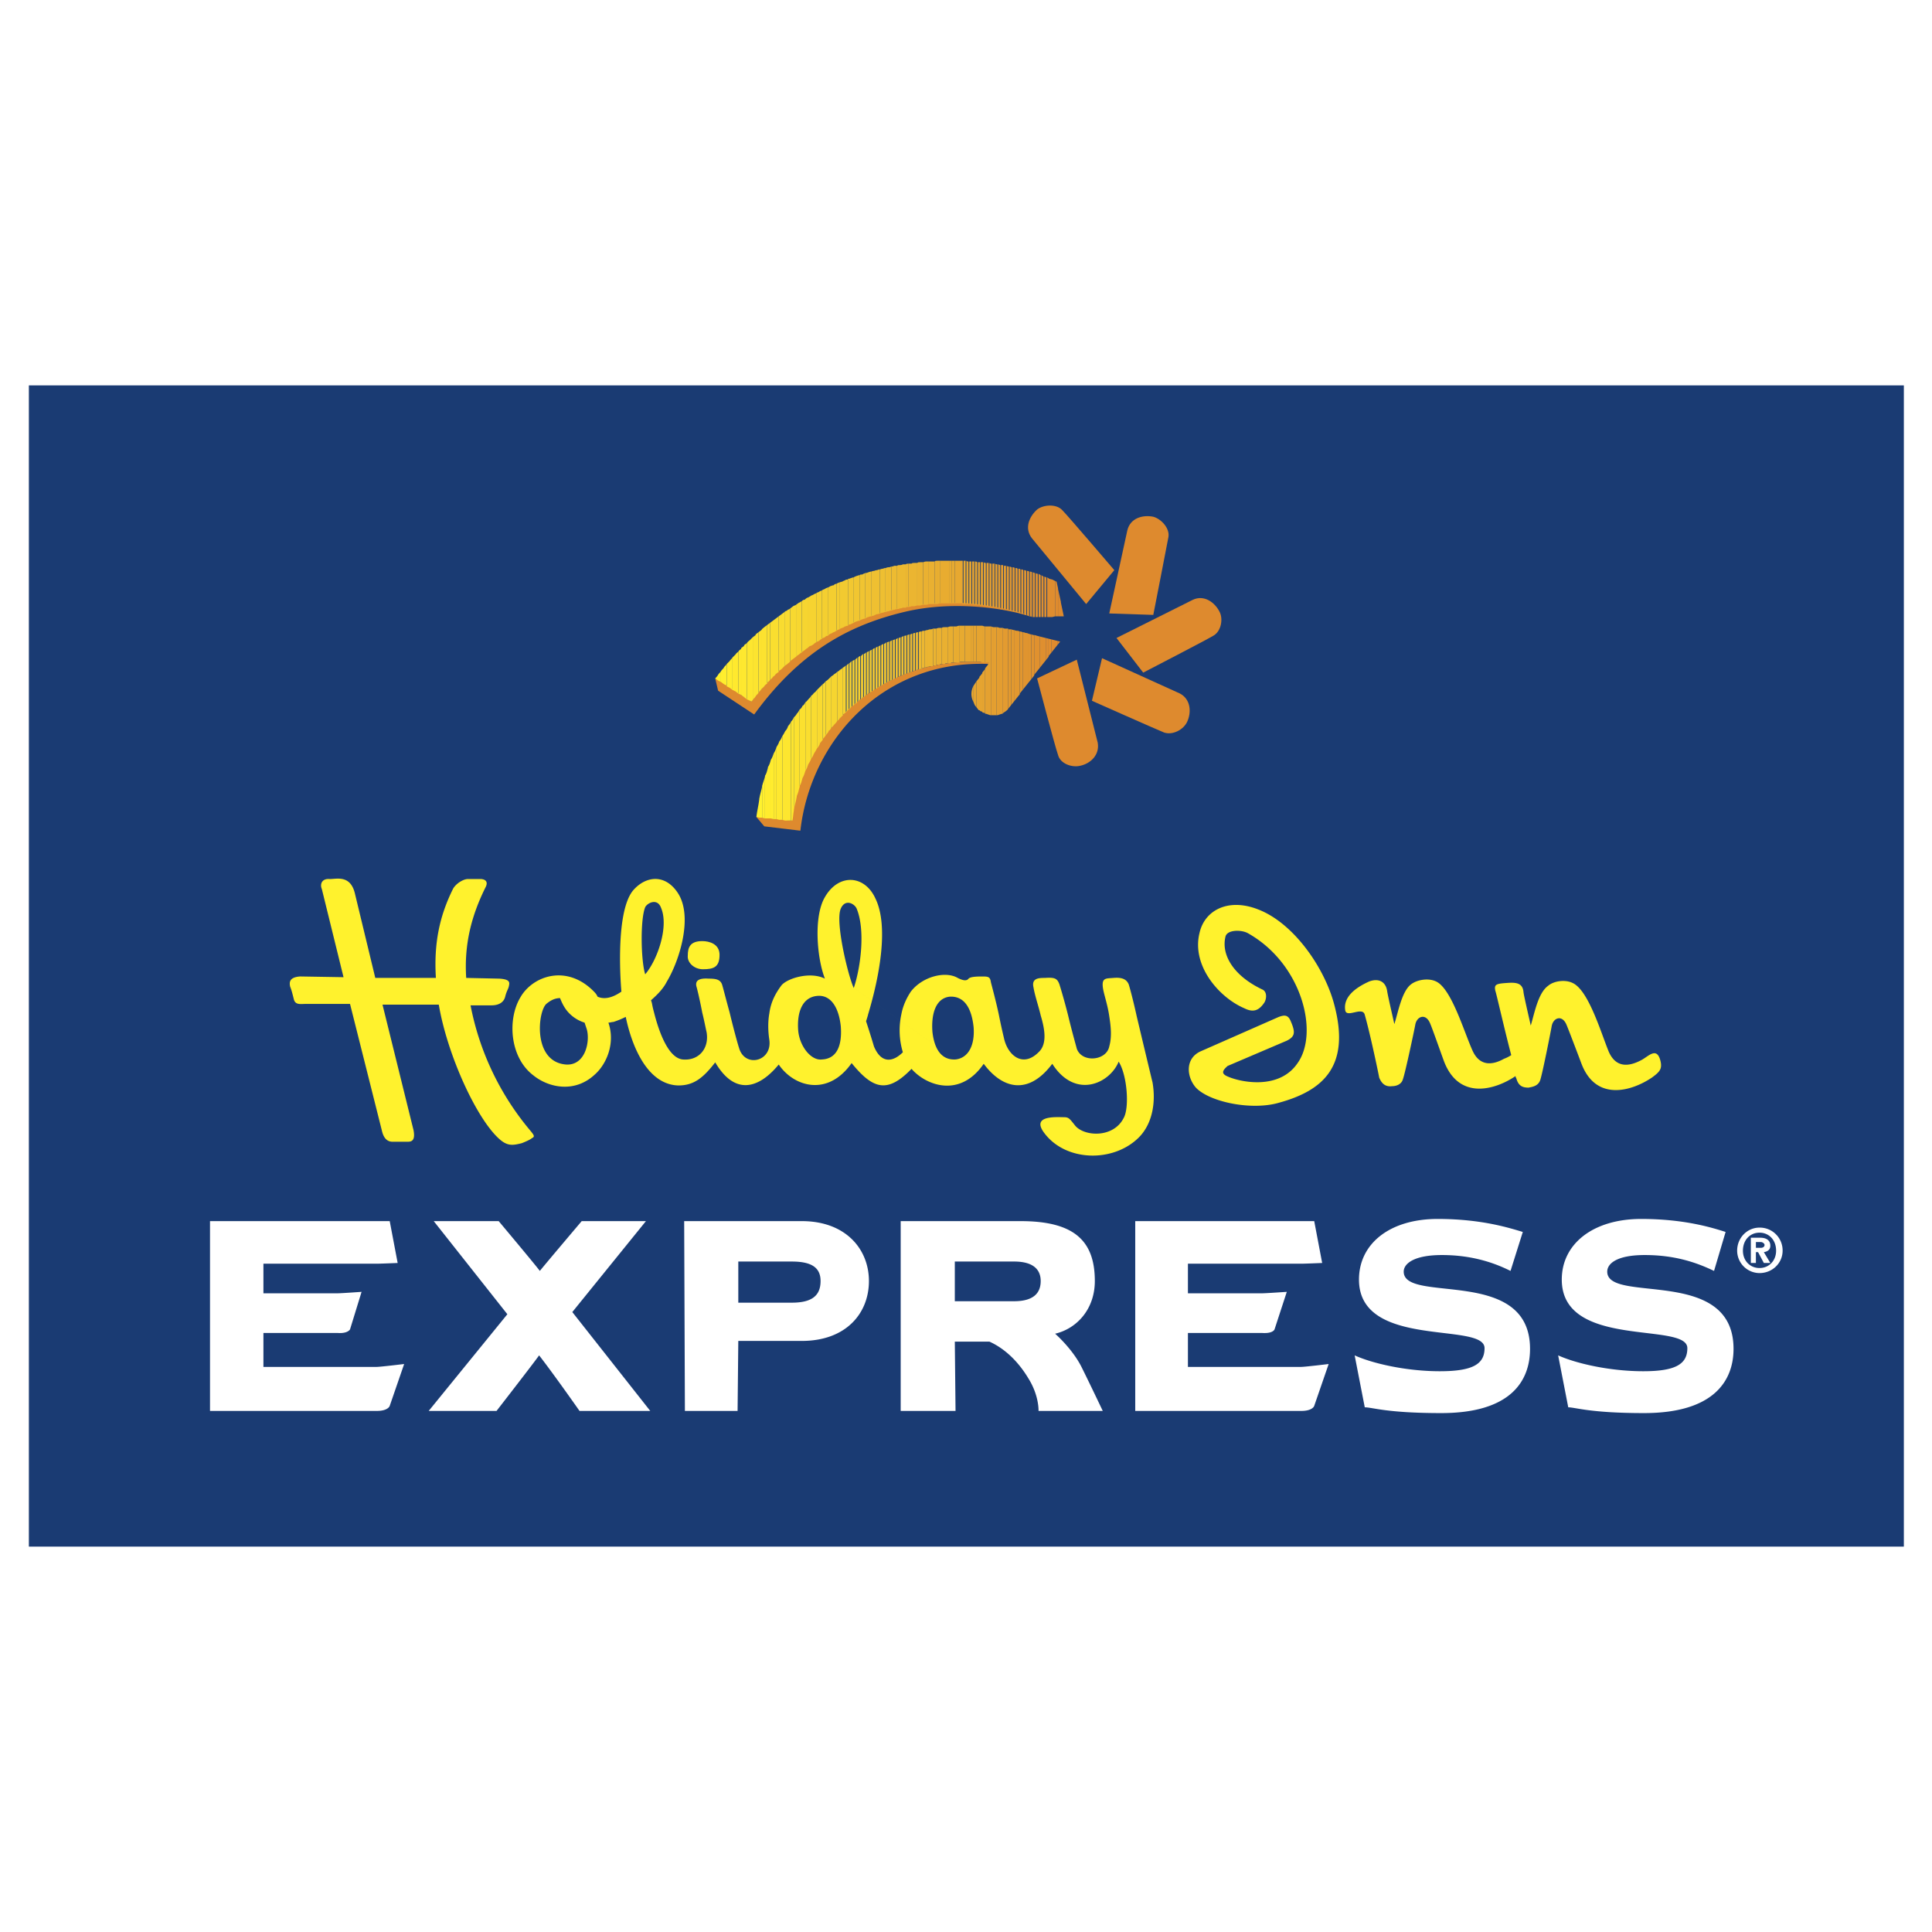
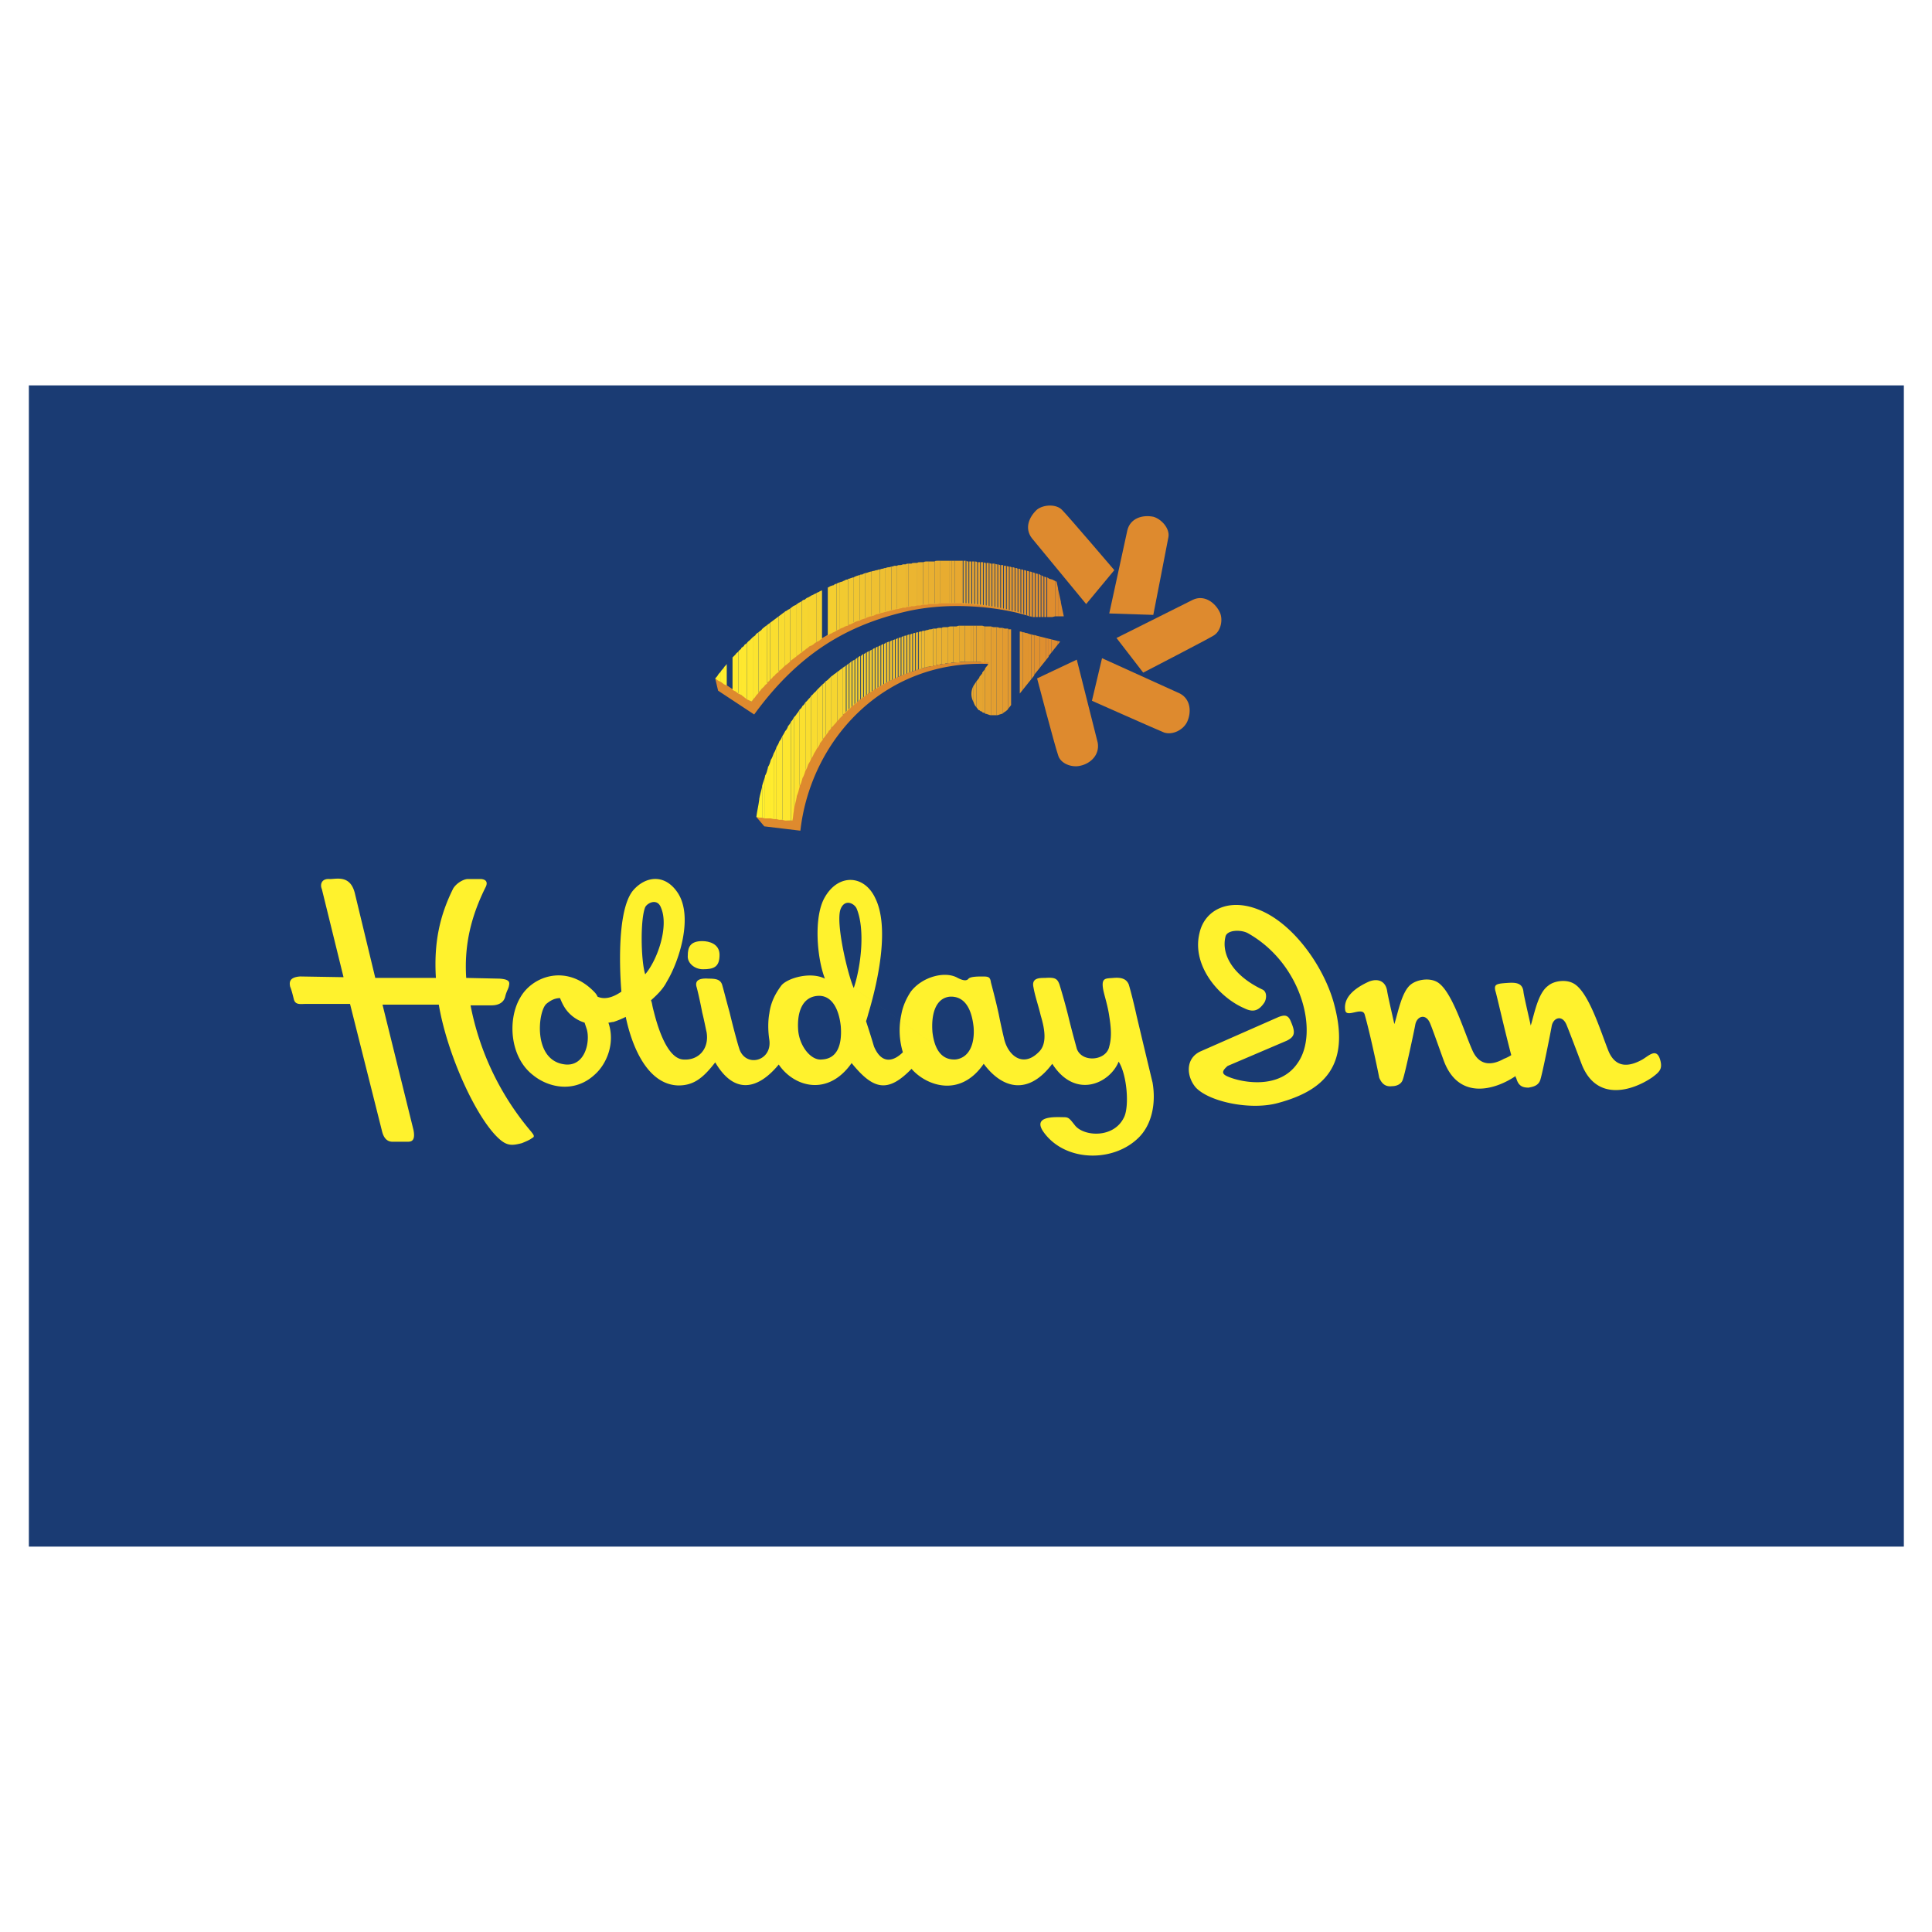
<svg xmlns="http://www.w3.org/2000/svg" width="2500" height="2500" viewBox="0 0 192.744 192.744">
  <g fill-rule="evenodd" clip-rule="evenodd">
    <path fill="#fff" d="M0 0h192.744v192.744H0V0z" />
    <path fill="#1a3b73" d="M189.936 154.296H2.88V38.448h187.056v115.848z" />
    <path d="M70.128 96.696c1.08 0 1.656-.216 1.656-1.44 0-1.08-1.008-1.368-1.728-1.368-1.224 0-1.44.648-1.44 1.44-.072.72.648 1.368 1.512 1.368z" fill="#fff22d" />
    <path d="M114.984 108c-.072-.288-.936-3.889-1.584-6.624-.361-1.656-.721-2.952-.793-3.168-.215-.504-.648-.72-1.512-.648-.791.072-1.295-.071-1.008 1.296.145.648.432 1.513.576 2.521.145.936.287 2.016 0 3.024-.289 1.439-2.736 1.655-3.24.216-.072-.288-.504-1.8-.863-3.312a62.053 62.053 0 0 0-.865-3.096c-.215-.576-.432-.72-1.439-.648-.576 0-1.367 0-1.152.937.145.863.504 1.872.721 2.808.432 1.44.648 2.88-.217 3.672-1.584 1.584-3.096.288-3.455-1.439a59.083 59.083 0 0 1-.504-2.304c-.289-1.368-.721-2.952-.793-3.24-.072-.504-.215-.576-.791-.576-.504 0-1.224 0-1.44.216-.216.288-.648.144-1.08-.072-1.224-.72-3.528-.144-4.68 1.368-.432.648-.792 1.44-.936 2.232a7.558 7.558 0 0 0 .144 3.815c-.864.864-2.088 1.296-2.88-.575a89.934 89.934 0 0 0-.792-2.521c.072-.216.144-.432.216-.72 1.08-3.601 2.088-8.712.72-11.521-1.08-2.376-3.672-2.52-5.04-.144-1.152 1.944-.792 6.12 0 8.136-1.44-.72-3.672-.072-4.32.648-.648.863-1.08 1.728-1.224 2.808-.144.792-.144 1.729 0 2.664.288 2.16-2.448 2.808-3.024.792-.144-.433-.576-2.017-.936-3.528-.36-1.296-.648-2.447-.72-2.664-.144-.647-.647-.72-1.368-.72-1.008-.072-1.368.216-1.224.792.072.216.36 1.44.576 2.592.216.864.36 1.656.432 1.944.288 1.656-.792 2.88-2.376 2.736-1.44-.145-2.376-2.736-2.88-4.753-.216-.791-.144-.791-.288-1.151.648-.576 1.224-1.152 1.584-1.872 1.224-2.016 2.664-6.48 1.08-8.856-1.296-1.944-3.24-1.656-4.464-.216-1.872 2.304-1.152 10.08-1.152 10.08-.936.648-1.728.792-2.376.504a1.506 1.506 0 0 0-.288-.432c-2.736-2.88-6.192-1.656-7.416.504-1.296 2.16-1.08 5.976 1.296 7.776 1.512 1.224 4.104 1.8 6.12-.072 1.152-1.008 2.088-3.097 1.368-5.185.145 0 .36-.071.504-.071a8.918 8.918 0 0 0 1.225-.504c.647 3.096 2.231 6.768 5.256 6.84 1.512 0 2.448-.72 3.672-2.304 1.944 3.312 4.32 2.663 6.336.216 1.512 2.231 4.896 3.239 7.272-.145 2.16 2.664 3.6 3.024 5.976.576 1.44 1.656 4.824 2.952 7.201-.504 1.871 2.52 4.463 3.168 6.84 0 2.303 3.6 5.76 1.944 6.623-.216.865 1.368 1.08 4.607.504 5.615-1.008 2.017-3.887 1.873-4.824.793-.576-.721-.646-.864-1.15-.864-.721 0-3.312-.216-1.945 1.584 2.16 2.88 6.912 2.952 9.432.432 1.293-1.296 1.725-3.384 1.365-5.472zm-58.536-1.8c-3.312-.288-2.808-5.257-1.944-6.048.432-.36.864-.576 1.368-.576.144.359.36.863.72 1.296a3.663 3.663 0 0 0 1.728 1.151l.216.648c.36 1.225-.144 3.673-2.088 3.529zm7.92-15.696c.216-.432 1.224-.936 1.584.072.792 1.872-.36 5.184-1.584 6.624-.432-1.368-.504-5.472 0-6.696zm17.64 15.192c-1.08.144-2.232-1.296-2.376-2.88-.145-1.873.432-3.312 1.872-3.457 1.296-.144 2.16 1.009 2.376 3.024.144 1.873-.36 3.241-1.872 3.313zm3.168-7.128c-.576-1.225-1.872-6.625-1.296-7.92.432-1.008 1.368-.504 1.584 0 .864 2.088.432 5.76-.288 7.92l10.152 7.128c-1.296.071-2.088-.864-2.304-2.736-.144-1.872.36-3.384 1.728-3.528 1.368-.072 2.161 1.008 2.377 3.024.143 1.8-.505 3.096-1.801 3.24l-10.152-7.128zM122.473 106.344c-.576.504-.648.792.072 1.08 1.367.576 5.111 1.296 6.91-1.368 2.16-3.023.434-9.936-4.967-12.96-.648-.36-2.088-.36-2.232.36-.432 1.8.793 3.888 3.672 5.256.504.216.432.936.217 1.296-.576.864-1.152 1.008-2.016.576-2.521-1.08-5.258-4.248-4.465-7.488.504-2.304 2.881-3.528 5.832-2.376 3.6 1.368 6.695 5.904 7.633 9.576 1.584 6.048-1.08 8.496-5.545 9.72-2.736.792-6.912-.072-8.279-1.512-.938-1.08-1.08-2.88.432-3.6l7.848-3.456c.432-.145.863-.288 1.152.359.504 1.152.504 1.584-.361 2.017l-5.903 2.52zM150.768 105.264c-.648-2.447-1.512-6.264-1.584-6.408-.145-.647.072-.72 1.152-.792.936-.071 1.584 0 1.656.937.072.504.648 2.952.721 3.312.359-1.151.719-3.239 1.727-3.96.576-.504 1.729-.647 2.449-.288 1.584.721 2.807 4.896 3.6 6.841.719 1.655 2.016 1.512 3.24.863.719-.359 1.584-1.439 1.943.145.145.72-.072 1.008-.863 1.584-2.018 1.368-5.617 2.447-7.057-1.44-.217-.576-1.225-3.239-1.439-3.744-.432-1.151-1.369-.792-1.512.072-.072.433-.938 4.824-1.152 5.4-.217.575-.793.647-1.152.72-.576 0-1.008-.145-1.225-.936 0 0-.072-.072-.072-.217-2.016 1.368-5.615 2.448-7.127-1.439-.217-.576-1.152-3.24-1.369-3.744-.432-1.152-1.367-.792-1.512.072-.072.432-1.008 4.823-1.223 5.399-.145.576-.721.72-1.08.72-.576.072-1.008-.144-1.297-.863 0-.072-.863-4.248-1.439-6.264-.217-.864-1.801.359-1.945-.433-.215-1.296.938-2.231 2.377-2.88.936-.36 1.656 0 1.801.936.07.504.646 2.952.719 3.312.361-1.08.721-3.24 1.656-3.96.648-.504 1.801-.648 2.52-.288 1.512.72 2.736 4.896 3.602 6.84.719 1.656 2.016 1.512 3.168.864.213-.073.502-.217.717-.361z" fill="#fff22d" />
    <path d="M34.272 97.488l-4.32-.072c-1.152.072-1.08.647-1.008 1.008.144.36.216.648.36 1.224.144.648.648.505 1.296.505h4.32l3.168 12.6c.144.648.432 1.152 1.08 1.152h1.44c.36 0 .864 0 .648-1.152l-3.096-12.528h5.616c.864 5.112 3.888 11.664 6.192 13.536.72.576 1.224.504 2.088.288.36-.144.864-.36 1.008-.504.36-.144.144-.36-.072-.648a27.484 27.484 0 0 1-6.048-12.6h2.088c.72 0 1.225-.288 1.368-.864.144-.576.288-.72.36-1.008.072-.36.216-.72-.937-.792l-3.312-.072c-.216-3.312.504-6.191 1.944-9.072.144-.288.216-.72-.432-.792h-1.368c-.36 0-1.08.36-1.439.936-1.368 2.736-1.944 5.472-1.729 8.928H37.44l-2.016-8.352c-.432-1.944-1.8-1.512-2.521-1.512-.792-.072-1.008.504-.792 1.008l2.161 8.783z" fill="#fff22d" />
-     <path d="M175.176 124.92h.217l.576 1.08h.646l-.646-1.08c.432-.072.646-.288.646-.648 0-.504-.359-.792-1.008-.792h-.936V126h.504v-1.08h.001zm0-1.008h.504c.145 0 .359.144.359.288 0 .216-.215.288-.359.288h-.504v-.576zm-1.871.863a2.242 2.242 0 0 0 2.23 2.232c1.297 0 2.305-1.008 2.305-2.232a2.275 2.275 0 0 0-2.305-2.304c-1.223.001-2.23 1.008-2.23 2.304h.576c0-1.079.719-1.8 1.654-1.8.938 0 1.656.721 1.656 1.8 0 1.009-.719 1.729-1.656 1.729-.936 0-1.654-.72-1.654-1.729h-.576zM26.28 129.023v-2.951h11.304c.36 0 2.088-.072 2.088-.072l-.792-4.176H20.952v18.936h16.632c1.152 0 1.296-.504 1.296-.504l1.44-4.176s-2.376.288-2.736.288H26.28v-3.384h7.416c1.008.071 1.224-.36 1.224-.36l1.152-3.744s-2.016.144-2.376.144H26.28v-.001zM118.512 129.023v-2.951h11.305c.359 0 2.088-.072 2.088-.072l-.793-4.176h-17.856v18.936h16.561c1.152 0 1.295-.504 1.295-.504l1.441-4.176s-2.377.288-2.736.288h-11.305v-3.384h7.416c1.08.071 1.225-.36 1.225-.36l1.223-3.744s-2.088.144-2.447.144h-7.417v-.001zM42.768 140.76l7.848-9.647-7.344-9.288h6.48s3.744 4.464 4.104 4.968c.576-.72 4.176-4.968 4.176-4.968h6.408l-7.344 9.071 7.776 9.864h-7.056s-2.52-3.6-4.032-5.544c-.504.72-4.248 5.544-4.248 5.544h-6.768zM73.584 140.76h-5.256l-.072-18.936h11.735c4.393 0 6.696 2.808 6.696 5.976 0 3.24-2.304 5.976-6.696 5.976h-6.336l-.071 6.984zm.072-10.8h5.328c1.944 0 2.88-.648 2.88-2.16 0-1.368-.936-1.944-2.88-1.944h-5.328v4.104zM135.145 135.216c1.727.792 5.111 1.584 8.496 1.584 3.311 0 4.463-.72 4.463-2.304 0-2.664-12.527.144-12.527-6.84 0-3.601 3.096-6.049 7.848-6.049 4.465 0 7.271.937 8.496 1.297l-1.225 3.888c-1.584-.792-3.814-1.584-6.84-1.584-2.807 0-3.816.864-3.816 1.656 0 3.239 12.602-.576 12.602 7.704 0 3.096-1.801 6.407-8.857 6.407-5.471 0-6.84-.575-7.631-.575l-1.009-5.184zM155.447 135.216c1.729.792 5.113 1.584 8.496 1.584 3.24 0 4.393-.72 4.393-2.304 0-2.664-12.527.144-12.527-6.84 0-3.601 3.168-6.049 7.92-6.049 4.463 0 7.271.937 8.424 1.297L171 126.792c-1.656-.792-3.816-1.584-6.912-1.584-2.809 0-3.744.864-3.744 1.656 0 3.239 12.6-.576 12.6 7.704 0 3.096-1.871 6.407-8.928 6.407-5.4 0-6.84-.575-7.561-.575l-1.008-5.184zM110.016 140.76s-1.367-2.88-2.16-4.464c-.936-1.8-2.592-3.24-2.592-3.24 2.16-.504 3.961-2.448 3.961-5.256 0-4.104-2.16-5.976-7.416-5.976H89.856v18.936h5.472l-.072-6.912h3.457c1.439.648 2.807 1.872 3.887 3.672 1.08 1.729 1.008 3.24 1.008 3.24h6.408zm-8.856-10.944h-5.904v-3.961h5.904c2.088 0 2.664.937 2.664 1.944 0 1.081-.576 2.017-2.664 2.017z" fill="#fff" />
    <path d="M98.641 66.24c-10.584-.432-17.785 7.704-18.792 16.632l-3.6-.432-.792-.936h.216l3.312.36c1.008-8.928 8.64-15.84 17.856-15.84.576 0 1.296 0 1.873.072l-.073.144zM71.352 67.68l.288 1.224 3.6 2.376c4.464-6.12 9.288-8.928 15.264-10.296 4.824-1.08 9.936-.288 12.455.576a12.12 12.12 0 0 0-1.367-.504c-2.52-.647-4.679-.936-6.768-.936-8.063 0-15.336 3.888-19.872 9.864l-3.384-2.232-.216-.072zM105.48 63.936v.432l.288-.36-.288-.072z" fill="#de8a2e" />
    <path fill="#de8b2e" d="M105.191 63.864v.864l.289-.36v-.432l-.289-.072zM104.904 63.792v1.296l.287-.36v-.864l-.287-.072z" />
    <path fill="#df8d2f" d="M104.615 63.72v1.728l.289-.36v-1.296l-.289-.072z" />
    <path fill="#df8d2f" d="M104.328 63.648v2.232l.287-.36v-1.8l-.287-.072z" />
    <path fill="#df8f2f" d="M104.039 63.576v2.664l.289-.36v-2.232l-.289-.072zM103.752 63.504V66.6l.287-.36v-2.664l-.287-.072z" />
    <path fill="#e0912f" d="M103.465 63.432v3.528l.287-.36v-3.096l-.287-.072zM103.176 63.36v3.96l.289-.36v-3.528l-.217-.072h-.072z" />
    <path d="M102.889 63.288v4.464l.287-.36V63.36c-.145 0-.217-.072-.287-.072z" fill="#e0922f" />
-     <path d="M102.6 63.216v4.896l.289-.36v-4.464c-.145 0-.217-.072-.289-.072zM102.312 63.144v5.328l.287-.36v-4.896c-.144-.072-.214-.072-.287-.072zM102.023 63.072v5.76l.289-.36v-5.328c-.144-.072-.216-.072-.289-.072z" fill="#e0942f" />
+     <path d="M102.6 63.216v4.896l.289-.36v-4.464c-.145 0-.217-.072-.289-.072zM102.312 63.144v5.328l.287-.36v-4.896c-.144-.072-.214-.072-.287-.072zM102.023 63.072v5.76l.289-.36v-5.328c-.144-.072-.216-.072-.289-.072" fill="#e0942f" />
    <path d="M101.736 63v6.192l.287-.36v-5.76c-.142-.072-.214-.072-.287-.072z" fill="#e1962f" />
-     <path d="M101.447 62.928v6.696l.289-.36V63c-.144-.072-.216-.072-.289-.072zM101.16 62.856v7.128l.287-.36v-6.696c-.142 0-.215-.072-.287-.072z" fill="#e2982f" />
-     <path d="M100.871 62.784v7.56l.289-.36v-7.128c-.144 0-.217-.072-.289-.072z" fill="#e2992f" />
    <path d="M100.584 62.784v7.92l.287-.36v-7.56h-.287z" fill="#e2992f" />
    <path d="M100.297 62.712v8.28c.07-.072.215-.145.287-.288v-7.992h-.287zM100.008 62.64v8.568a1 1 0 0 1 .289-.216v-8.28c-.145 0-.217-.072-.289-.072z" fill="#e39b30" />
    <path d="M99.721 62.64v8.64c.07 0 .143-.072.287-.072V62.64h-.287zM99.432 62.568v8.784c.072 0 .145 0 .289-.072v-8.64c-.145-.072-.217-.072-.289-.072z" fill="#e39d30" />
    <path d="M99.145 62.568v8.784h.287v-8.784h-.287zM98.855 62.496v8.856h.289v-8.784c-.144 0-.216-.072-.289-.072z" fill="#e49f30" />
    <path d="M98.568 62.496v3.6h.072l-.072.144v5.04c.072 0 .145.072.287.072v-8.856h-.287zM98.279 62.496v3.6h.289v-3.6h-.289zm0 4.176v4.536c.072 0 .145 0 .289.072v-4.968l-.289.36z" fill="#e4a130" />
    <path d="M97.992 62.424v3.672h.287v-3.6c-.142 0-.215-.072-.287-.072zm0 4.68v3.96c.072 0 .145.072.287.072v-4.392l-.287.36z" fill="#e5a330" />
    <path d="M97.703 62.424v3.6c.072 0 .145 0 .289.072v-3.672h-.289zm0 5.112v3.312c.072.072.145.145.289.145v-3.816l-.289.359zM97.416 62.424v3.6h.287v-3.6h-.287zm0 5.544v2.592c.072.072.145.216.217.288h.07v-3.24l-.287.36z" fill="#e5a430" />
    <path d="M97.129 62.424v3.6h.287v-3.6h-.287zm0 5.976v1.656c.07.216.143.36.287.504v-2.592l-.287.432z" fill="#e5a430" />
    <path d="M96.84 62.424v3.6h.289v-3.6h-.289zm.289 7.632V68.4a1.69 1.69 0 0 0 0 1.656z" fill="#e6a630" />
    <path d="M96.552 62.424v3.6h.288v-3.6h-.288zM96.264 62.424v3.6h.288v-3.6h-.288z" fill="#e7a830" />
    <path d="M95.976 62.424v3.6h.288v-3.6h-.288zM95.688 62.424v3.672c.072-.072.144-.072.288-.072v-3.6h-.288z" fill="#e7aa30" />
    <path d="M95.4 62.496v3.6h.288v-3.672c-.144 0-.216.072-.288.072zM95.112 62.496v3.6h.288v-3.6h-.288z" fill="#e8ac30" />
    <path d="M94.824 62.496v3.672c.072-.072.145-.072.288-.072v-3.6h-.288zM94.536 62.568v3.6h.288v-3.672c-.144 0-.216.072-.288.072z" fill="#e8ae30" />
    <path d="M94.248 62.568v3.672c.072-.072.144-.072.288-.072v-3.6h-.288zM93.96 62.64v3.6h.288v-3.672c-.144 0-.216 0-.288.072z" fill="#e9b031" />
    <path d="M93.672 62.64v3.672c.072 0 .144-.072.288-.072v-3.6h-.288zM93.384 62.712v3.672c.072-.072.144-.072.288-.072V62.64c-.144 0-.216.072-.288.072z" fill="#eab131" />
    <path d="M93.096 62.712v3.672h.288v-3.672h-.288z" fill="#eab331" />
    <path d="M92.808 62.784v3.672h.288v-3.744c-.144.072-.216.072-.288.072zM92.52 62.856v3.672c.072 0 .144 0 .288-.072v-3.672c-.144 0-.216.072-.288.072zM92.232 62.928V66.6c.072 0 .144 0 .288-.072v-3.672c-.144 0-.216.072-.288.072z" fill="#ebb531" />
    <path d="M91.944 63v3.672c.072 0 .144 0 .288-.072v-3.672c-.144 0-.216 0-.288.072z" fill="#ecb731" />
    <path d="M91.656 63.072v3.744c.072-.072.145-.072.288-.072V63c-.144 0-.216 0-.288.072zM91.368 63.144v3.744c.072-.072.144-.072.216-.072v-3.744c-.072 0-.144 0-.216.072z" fill="#ecb931" />
    <path d="M91.08 63.216v3.744c.072 0 .144-.072.216-.072v-3.744c-.072 0-.144 0-.216.072zM90.792 63.288v3.816c.072-.072.144-.072.216-.144v-3.744c-.072 0-.144.072-.216.072z" fill="#edbb31" />
    <path d="M90.504 63.36v3.816c.072 0 .144-.072.216-.072v-3.816c-.072 0-.144.072-.216.072zM90.216 63.432v3.888c.072-.072.144-.072.216-.144V63.36c-.072.072-.144.072-.216.072z" fill="#eebd31" />
    <path d="M89.928 63.576v3.815c.072 0 .144-.072.216-.072v-3.888c-.072.073-.144.073-.216.145zM89.64 63.648v3.888c.072-.072.144-.072.216-.145v-3.815c-.072 0-.144.072-.216.072z" fill="#eebf31" />
    <path d="M89.352 63.792v3.888c.072-.072.144-.072.216-.144v-3.888c-.072.072-.144.072-.216.144zM89.064 63.864v3.96c.072-.072.144-.072.216-.145v-3.888c-.072.001-.144.073-.216.073z" fill="#efc031" />
    <path d="M88.776 64.008v3.96c.072-.072.144-.144.216-.144v-3.96c-.072.072-.144.072-.216.144zM88.488 64.08v4.032c.072-.072.145-.144.216-.144v-3.96c-.072 0-.144.072-.216.072z" fill="#f0c231" />
    <path d="M88.2 64.224v4.032c.072-.072.144-.072.216-.144V64.08c-.072.072-.144.144-.216.144z" fill="#f0c431" />
    <path d="M87.912 64.368V68.4c.072 0 .144-.072.216-.144v-4.032c-.072.072-.144.072-.216.144zM87.624 64.512v4.104l.216-.216v-4.032c-.072.072-.144.072-.216.144zM87.336 64.656v4.104c.072-.072.144-.072.216-.144v-4.104c-.072 0-.144.072-.216.144z" fill="#f1c631" />
    <path d="M87.048 64.8v4.176l.216-.216v-4.104c-.072 0-.144.072-.216.144z" fill="#f2c831" />
    <path d="M86.76 64.944v4.176c.072-.072.144-.072.216-.145V64.8c-.072.072-.144.072-.216.144zM86.472 65.088v4.248l.216-.216v-4.176c-.072.072-.144.072-.216.144z" fill="#f2ca30" />
    <path d="M86.184 65.232v4.32l.216-.216v-4.248c-.072.072-.144.144-.216.144zM85.896 65.448v4.32l.216-.216v-4.32l-.216.216z" fill="#f3cc30" />
    <path d="M85.608 65.592v4.392l.216-.216v-4.32c-.072 0-.144.072-.216.144zM85.32 65.808v4.464c.072-.072.145-.144.216-.288v-4.392l-.216.216z" fill="#f4ce30" />
    <path d="M85.032 65.952v4.536l.216-.216v-4.464c-.072.072-.144.072-.216.144zM84.744 66.168v4.608c.072-.072.144-.216.216-.288v-4.536l-.216.216z" fill="#f4cf30" />
    <path d="M84.456 66.384v4.68a.994.994 0 0 1 .216-.288v-4.608l-.216.216zM84.096 66.6v4.68a.994.994 0 0 0 .288-.216v-4.68c-.072.072-.144.144-.288.216z" fill="#f5d130" />
    <path d="M83.808 66.816v4.824l.288-.288V66.6c-.072.072-.144.144-.288.216zM83.52 67.032v4.896c.144-.072.216-.216.288-.288v-4.824a.994.994 0 0 1-.288.216z" fill="#f6d330" />
    <path d="M83.232 67.248v5.04c.144-.145.216-.216.288-.36v-4.896c-.072.072-.144.144-.288.216zM82.944 67.464v5.112c.144-.072.216-.216.288-.288v-5.04c-.072.072-.144.144-.288.216z" fill="#f6d530" />
    <path d="M82.656 67.752v5.184c.145-.072.216-.216.288-.36v-5.112l-.288.288zM82.368 67.968v5.4c.144-.145.216-.288.288-.36v-5.256c-.072.072-.144.144-.288.216z" fill="#f7d730" />
    <path d="M82.08 68.256v5.472c.144-.144.216-.216.288-.36v-5.4c-.072.072-.144.216-.288.288z" fill="#f8d930" />
    <path d="M81.792 68.544v5.616c.144-.145.216-.288.288-.36v-5.544l-.288.288zM81.504 68.832v5.832c.144-.144.216-.288.288-.432v-5.688l-.288.288z" fill="#f9da30" />
    <path d="M81.216 69.12v6.048c.144-.216.216-.36.288-.504v-5.832c-.072.072-.144.216-.288.288zM80.928 69.408v6.264c.144-.144.216-.36.288-.504V69.12c-.072.072-.144.216-.288.288z" fill="#f9dc30" />
    <path d="M80.64 69.768v6.48c.144-.216.216-.36.288-.576v-6.264c-.072.144-.144.216-.288.36zM80.352 70.056v6.84c.144-.216.216-.432.288-.648v-6.48c-.072.072-.144.216-.288.288z" fill="#fade2f" />
    <path d="M80.064 70.416v7.2c.144-.216.216-.504.288-.72v-6.84c-.072.144-.144.288-.288.36zM79.776 70.776v7.632c.144-.216.216-.504.288-.792v-7.2c-.072.144-.144.288-.288.36z" fill="#fbe02f" />
    <path d="M79.488 71.208v8.208c.145-.288.216-.648.288-.936v-7.704c-.072.144-.144.288-.288.432zM79.2 71.568v9.216c.072-.432.216-.864.288-1.296v-8.28c-.072.144-.144.216-.288.36z" fill="#fce22f" />
    <path d="M78.912 72v9.864h.144c.072-.288.072-.648.144-1.008v-9.288c-.072.144-.144.288-.288.432z" fill="#fce42f" />
    <path d="M78.624 72.432v9.432h.288V72a1.506 1.506 0 0 1-.288.432zM78.336 72.936v8.928h.288v-9.432c-.072.216-.144.36-.288.504zM78.048 73.44v8.352l.288.072v-8.928c-.072.144-.144.288-.288.504z" fill="#fde62f" />
    <path d="M77.76 73.944v7.848h.288V73.44c-.072.144-.144.36-.288.504zM77.472 74.52v7.2l.288.072v-7.848c-.072.216-.144.36-.288.576z" fill="#fee82f" />
    <path d="M77.184 75.168v6.552h.288v-7.2c-.072.216-.144.432-.288.648z" fill="#ffe92e" />
    <path d="M76.896 75.816v5.832l.288.072v-6.552c-.072.216-.144.432-.288.648zM76.608 76.536v5.112h.288v-5.832c-.072.288-.144.504-.288.72zM76.32 77.4v4.248h.288v-5.04c-.072.288-.144.576-.288.792z" fill="#ffec2e" />
    <path d="M76.032 78.408v3.168l.288.072v-4.176c-.072.288-.216.648-.288.936z" fill="#ffee2e" />
    <path d="M75.744 79.704v1.872h.288V78.48c-.072.36-.216.792-.288 1.224zM75.744 81.576v-1.8c-.072.576-.216 1.152-.288 1.728l.288.072z" fill="#fff22d" />
    <path d="M119.016 59.832c1.08-.504 2.16.216 2.664 1.224.359.72.145 1.944-.648 2.376-.719.432-6.982 3.672-6.982 3.672l-2.664-3.456 7.63-3.816zM112.465 52.92c.287-1.224 1.512-1.584 2.592-1.368.791.216 1.656 1.152 1.512 2.016-.145.792-1.512 7.776-1.512 7.776l-4.393-.144 1.801-8.28zM102.959 53.712c-.791-1.008-.287-2.16.506-2.88.646-.504 1.943-.576 2.52.072.576.576 5.184 5.976 5.184 5.976l-2.809 3.384-5.401-6.552zM109.512 74.088c.217 1.224-.721 2.088-1.729 2.304-.863.216-2.016-.216-2.23-1.08-.289-.792-2.088-7.632-2.088-7.632l3.959-1.872 2.088 8.28zM117.721 69.192c1.08.576 1.15 1.872.719 2.808-.359.792-1.439 1.368-2.303 1.08-.721-.288-7.201-3.168-7.201-3.168l1.008-4.248 7.777 3.528zM105.84 60.12v1.368h.289l-.289-1.368zM105.553 58.752v2.736h.287v-1.44l-.287-1.296z" fill="#de8a2e" />
    <path fill="#de8b2e" d="M105.264 57.96v3.528h.289V58.68l-.145-.648-.144-.072z" />
    <path fill="#df8d2f" d="M104.977 57.816v3.744l.287-.072V57.96l-.287-.144zM104.688 57.744v3.816h.289v-3.744l-.289-.072zM104.473 57.6v3.96h.215v-3.816l-.215-.144z" />
    <path fill="#df8f2f" d="M104.184 57.528v4.032h.216V57.6l-.216-.072zM103.896 57.384v4.176h.215v-4.032l-.215-.144z" />
    <path fill="#e0912f" d="M103.607 57.24v4.32h.217v-4.176l-.217-.144zM103.32 57.168v4.392h.215v-4.32h-.07c-.072 0-.145-.072-.145-.072z" />
    <path d="M103.031 57.096v4.464h.217v-4.392c-.072 0-.144-.072-.217-.072zM102.744 57.024v4.464c.072 0 .145 0 .215.072v-4.464c-.07-.072-.143-.072-.215-.072z" fill="#e0922f" />
    <path d="M102.455 56.952v4.392c.072.072.145.072.217.144v-4.464c-.072-.072-.145-.072-.217-.072zM102.168 56.88v4.392c.072.072.145.072.217.072v-4.392c-.073-.072-.145-.072-.217-.072z" fill="#e0942f" />
    <path d="M101.881 56.808V61.2c.07 0 .143.072.215.072V56.88c-.073-.072-.145-.072-.215-.072zM101.592 56.736v4.392c.072 0 .145.072.217.072v-4.393c-.073-.071-.145-.071-.217-.071z" fill="#e1962f" />
    <path d="M101.305 56.664v4.392c.07 0 .143 0 .215.072v-4.392c-.073-.072-.145-.072-.215-.072zM101.016 56.592v4.392c.072 0 .145 0 .217.072v-4.392c-.073-.072-.145-.072-.217-.072zM100.729 56.52v4.392c.072 0 .143 0 .215.072v-4.392c-.073 0-.143-.072-.215-.072z" fill="#e2982f" />
    <path d="M100.439 56.448v4.392c.072 0 .145 0 .217.072V56.52c-.072 0-.144 0-.217-.072z" fill="#e2992f" />
    <path d="M100.152 56.448v4.32c.072 0 .145 0 .215.072v-4.392h-.215zM99.863 56.376v4.32c.072 0 .145.072.217.072v-4.392h-.217zM99.576 56.304v4.32c.072.072.145.072.215.072v-4.32c-.07 0-.143-.072-.215-.072z" fill="#e39b30" />
    <path d="M99.287 56.232v4.392h.217v-4.32c-.072 0-.145 0-.217-.072zM99 56.232v4.32c.072 0 .145 0 .217.072v-4.392H99zM98.713 56.16v4.32c.07 0 .143.072.215.072v-4.32c-.073 0-.145 0-.215-.072z" fill="#e39d30" />
    <path d="M98.424 56.16v4.32h.217v-4.32h-.217z" fill="#e49f30" />
    <path d="M98.137 56.088v4.32c.07 0 .143 0 .215.072v-4.32c-.073 0-.145 0-.215-.072zM97.848 56.088v4.32h.217v-4.32h-.217zM97.561 56.088v4.248c.072 0 .143 0 .215.072v-4.32h-.215z" fill="#e4a130" />
    <path d="M97.271 56.016v4.32h.217v-4.248c-.072-.072-.144-.072-.217-.072zM96.984 56.016v4.248c.073 0 .145.072.215.072v-4.32h-.215z" fill="#e5a330" />
    <path d="M96.696 56.016v4.248h.217v-4.248h-.217zM96.408 55.944v4.32h.216v-4.248c-.072 0-.144 0-.216-.072z" fill="#e5a430" />
    <path d="M96.12 55.944v4.32h.216v-4.32h-.216zM95.832 55.944v4.248c.072 0 .144 0 .216.072v-4.32h-.216z" fill="#e6a630" />
    <path d="M95.544 55.944v4.248h.288v-4.248h-.288zM95.256 55.944v4.248h.288v-4.248h-.288z" fill="#e7a830" />
    <path d="M94.968 55.944v4.248h.288v-4.248h-.288z" fill="#e7aa30" />
    <path d="M94.68 55.944v4.248h.289v-4.248h-.289z" fill="#e7aa30" />
    <path d="M94.392 55.944v4.248h.288v-4.248h-.288zM94.104 55.944v4.248h.288v-4.248h-.288zM93.816 55.944v4.248h.288v-4.248h-.288z" fill="#e8ac30" />
    <path d="M93.528 55.944v4.32c.072 0 .144-.072.288-.072v-4.248h-.288zM93.24 56.016v4.248h.288v-4.32c-.144 0-.216 0-.288.072z" fill="#e8ae30" />
    <path d="M92.952 56.016v4.248h.288v-4.248h-.288zM92.664 56.016v4.248h.288v-4.248h-.288z" fill="#e9b031" />
    <path d="M92.376 56.016v4.32c.072 0 .144 0 .288-.072v-4.248h-.288zM92.088 56.088v4.248h.288v-4.32c-.144 0-.216.072-.288.072z" fill="#eab131" />
    <path d="M91.8 56.088v4.32c.072 0 .144-.072.288-.072v-4.248H91.8zM91.512 56.16v4.248h.288v-4.32c-.144 0-.216 0-.288.072z" fill="#eab331" />
    <path d="M91.224 56.16v4.32c.072 0 .144-.072.288-.072V56.16h-.288zM90.936 56.232v4.248h.288v-4.32c-.144 0-.216 0-.288.072zM90.648 56.232v4.32c.072 0 .144 0 .288-.072v-4.248h-.288z" fill="#ebb531" />
    <path d="M90.36 56.304v4.32c.072-.072.144-.072.288-.072v-4.32c-.144 0-.216 0-.288.072z" fill="#ecb731" />
    <path d="M90.072 56.304v4.32h.288v-4.32h-.288zM89.784 56.376v4.32c.072 0 .144 0 .288-.072v-4.32c-.144.072-.216.072-.288.072zM89.496 56.448v4.32c.072 0 .144 0 .288-.072v-4.32c-.144 0-.216 0-.288.072z" fill="#ecb931" />
    <path d="M89.208 56.448v4.392c.072 0 .144-.072.288-.072v-4.32h-.288zM88.92 56.52v4.392c.072 0 .144-.072.288-.072v-4.392c-.144.072-.216.072-.288.072z" fill="#edbb31" />
    <path d="M88.632 56.592v4.392c.072 0 .144-.072.288-.072V56.52c-.144.072-.216.072-.288.072zM88.344 56.664v4.392c.072 0 .144-.072.288-.072v-4.392c-.144 0-.216.072-.288.072z" fill="#eebd31" />
    <path d="M88.056 56.736v4.392c.072 0 .144-.072.288-.072v-4.392c-.144 0-.216.072-.288.072zM87.768 56.808V61.2c.072 0 .144-.072.288-.072v-4.392c-.144 0-.216.072-.288.072z" fill="#eebf31" />
    <path d="M87.48 56.88v4.392c.072 0 .144 0 .288-.072v-4.393c-.144.001-.216.073-.288.073zM87.192 56.952v4.464c.072-.072.144-.072.288-.144V56.88c-.144 0-.216.072-.288.072zM86.904 57.024v4.464c.072 0 .144-.072.288-.072v-4.464c-.144 0-.216.072-.288.072z" fill="#efc031" />
    <path d="M86.616 57.096v4.464c.072 0 .145-.072.288-.072v-4.464c-.144 0-.216.072-.288.072zM86.328 57.168v4.536c.072-.072.144-.072.288-.145v-4.464c-.144.073-.216.073-.288.073z" fill="#f0c231" />
    <path d="M86.04 57.312v4.464c.072 0 .144-.072.288-.072v-4.536c-.144.072-.216.072-.288.144zM85.752 57.384v4.536c.072-.072.144-.072.288-.144v-4.464c-.144 0-.216 0-.288.072z" fill="#f0c431" />
    <path d="M85.464 57.456v4.536c.072 0 .144-.072.288-.072v-4.536c-.144 0-.216.072-.288.072zM85.176 57.6v4.536c.072-.072.144-.072.288-.144v-4.536c-.144.072-.216.072-.288.144z" fill="#f1c631" />
    <path d="M84.888 57.672v4.608c.072-.072.144-.072.288-.144V57.6c-.144 0-.216.072-.288.072zM84.6 57.744v4.608c.072 0 .144-.072.288-.072v-4.608c-.144.072-.216.072-.288.072z" fill="#f2c831" />
    <path d="M84.312 57.888v4.608c.072 0 .144-.072.288-.072v-4.608c-.144 0-.216 0-.288.072zM84.024 58.032v4.608c.072 0 .144-.072.288-.144v-4.608c-.144.072-.216.072-.288.144zM83.736 58.104v4.68c.072-.072.144-.072.288-.145v-4.608c-.144.001-.216.073-.288.073z" fill="#f2ca30" />
    <path d="M83.448 58.248v4.68c.072-.072.145-.072.288-.144v-4.68c-.144.072-.216.072-.288.144z" fill="#f3cc30" />
    <path d="M83.16 58.392v4.68c.072 0 .144-.072.288-.144v-4.68c-.144 0-.216.072-.288.144zM82.872 58.464v4.752c.072 0 .144-.072.288-.144v-4.68c-.144 0-.216.072-.288.072zM82.584 58.608v4.824a.994.994 0 0 1 .288-.216v-4.752c-.144.072-.216.144-.288.144z" fill="#f4ce30" />
-     <path d="M82.296 58.752v4.824c.072-.072.144-.145.288-.145v-4.824c-.144.073-.216.073-.288.145zM82.008 58.896v4.824c.072-.072.144-.072.288-.144v-4.824c-.144.072-.216.072-.288.144z" fill="#f4cf30" />
    <path d="M81.72 59.04v4.896a.994.994 0 0 1 .288-.216v-4.824c-.144.072-.216.072-.288.144zM81.432 59.184v4.896c.072-.072.144-.072.288-.144V59.04c-.144.072-.216.072-.288.144z" fill="#f5d130" />
    <path d="M81.144 59.328v4.968a.994.994 0 0 1 .288-.216v-4.896c-.144.072-.216.072-.288.144zM80.856 59.472v4.968c.072 0 .144-.072.288-.144v-4.968c-.144.072-.216.072-.288.144zM80.568 59.616v5.04a.994.994 0 0 1 .288-.216v-4.968c-.144.072-.216.144-.288.144z" fill="#f6d330" />
    <path d="M80.28 59.832v5.04c.072-.072.145-.144.288-.216v-5.04a.994.994 0 0 0-.288.216zM79.992 59.976v5.112c.072-.072.145-.144.288-.216v-5.04c-.144 0-.216.072-.288.144z" fill="#f6d530" />
    <path d="M79.704 60.12v5.184a.994.994 0 0 1 .288-.216v-5.112c-.144.072-.216.144-.288.144zM79.416 60.336v5.184a.994.994 0 0 1 .288-.216V60.12c-.072.072-.216.144-.288.216z" fill="#f7d730" />
    <path d="M79.128 60.48v5.256c.072-.072.216-.144.288-.216v-5.184c-.072.072-.216.072-.288.144zM78.84 60.696v5.256c.072-.072.216-.145.288-.216V60.48c-.072.072-.216.144-.288.216z" fill="#f8d930" />
    <path d="M78.552 60.84v5.4c.072-.072.216-.144.288-.288v-5.256a.546.546 0 0 1-.288.144zM78.264 61.056v5.4c.072-.072.216-.144.288-.216v-5.328a.546.546 0 0 0-.288.144z" fill="#f9da30" />
    <path d="M77.976 61.272v5.472l.288-.288v-5.4c-.072.072-.216.144-.288.216zM77.688 61.488v5.472c.072-.072.216-.144.288-.216v-5.472c-.072.072-.216.144-.288.216z" fill="#f9dc30" />
    <path d="M77.4 61.704v5.544c.072-.072.216-.144.288-.216v-5.544c-.072.072-.216.144-.288.216zM77.112 61.92v5.616c.072-.072.216-.145.288-.288v-5.544c-.072.072-.216.144-.288.216zM76.824 62.136v5.688c.072-.072.216-.145.288-.288V61.92c-.072.072-.216.144-.288.216z" fill="#fade2f" />
    <path d="M76.536 62.352v5.76c.072-.072.216-.144.288-.288v-5.688c-.072.072-.216.144-.288.216z" fill="#fbe02f" />
    <path d="M76.248 62.568v5.904c.072-.144.216-.216.288-.288v-5.832c-.072.072-.216.144-.288.216zM75.96 62.856v5.904l.288-.288v-5.904c-.072.072-.216.144-.288.288zM75.672 63.072v6.048c.072-.145.216-.216.288-.36v-5.904c-.072.072-.216.144-.288.216z" fill="#fce22f" />
    <path d="M75.384 63.288v6.192c.072-.144.216-.216.288-.36v-6.048c-.072.072-.216.144-.288.216zM75.096 63.576v6.264c.072-.144.216-.216.288-.36v-6.12c-.072.072-.216.144-.288.216z" fill="#fce42f" />
    <path d="M74.808 63.864v6.048l.144.072c.072 0 .072-.072.144-.144v-6.264l-.288.288zM74.52 64.152v5.616l.288.145v-6.048c-.072.071-.216.143-.288.287z" fill="#fde62f" />
    <path d="M74.232 64.368v5.184l.288.216v-5.616c-.072.072-.216.144-.288.216zM73.944 64.656v4.68l.288.216V64.44c-.072.072-.216.144-.288.216zM73.656 65.016v4.176l.288.144v-4.608c-.072.072-.216.144-.288.288z" fill="#fee82f" />
    <path d="M73.368 65.304v3.672l.288.216v-4.176c-.072.072-.216.144-.288.288zM73.08 65.592v3.24l.288.144v-3.672l-.288.288z" fill="#ffe92e" />
-     <path d="M72.792 65.952v2.664l.288.216v-3.24c-.072.144-.216.216-.288.36zM72.504 66.24v2.232l.288.144v-2.664l-.288.288z" fill="#ffec2e" />
    <path d="M72.216 66.6v1.656l.288.144v-2.16c-.072.144-.216.216-.288.36zM71.928 66.96v1.08l.288.216V66.6c-.072.144-.216.216-.288.36z" fill="#ffee2e" />
    <path d="M71.64 67.32v.576l.288.144v-1.08c-.072.144-.216.216-.288.36zM71.64 67.896v-.576c-.072.144-.216.288-.288.36l.288.216z" fill="#fff22d" />
  </g>
</svg>